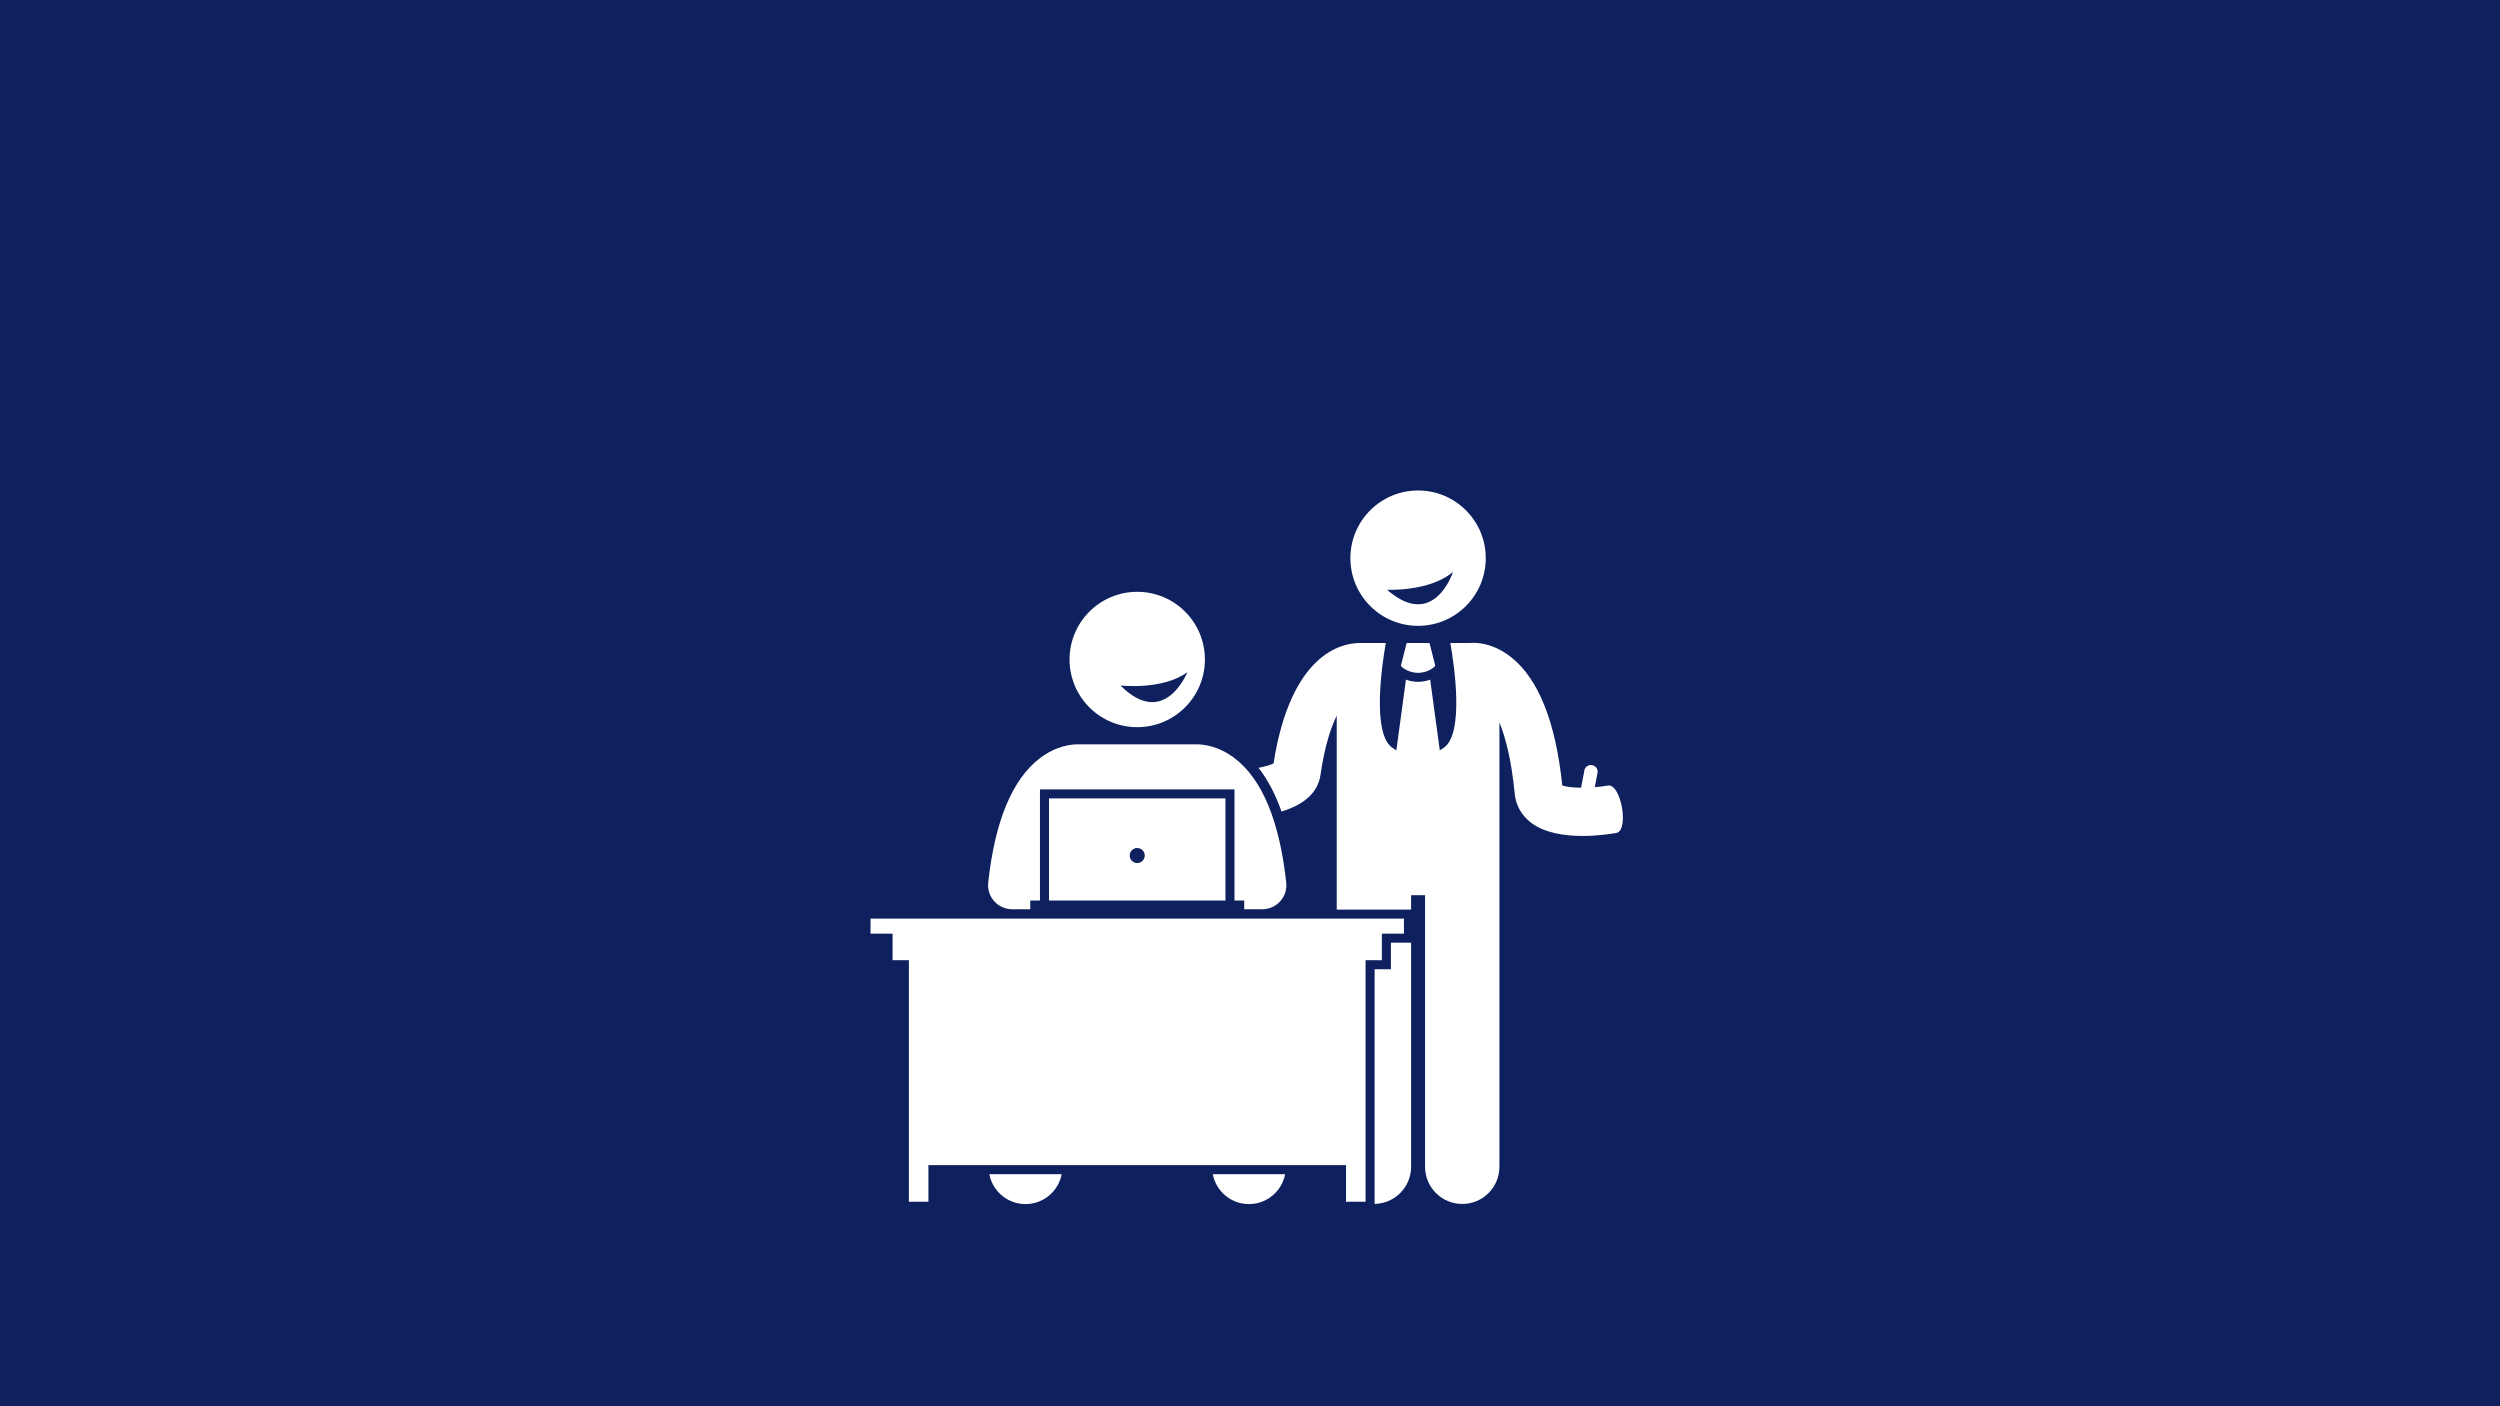
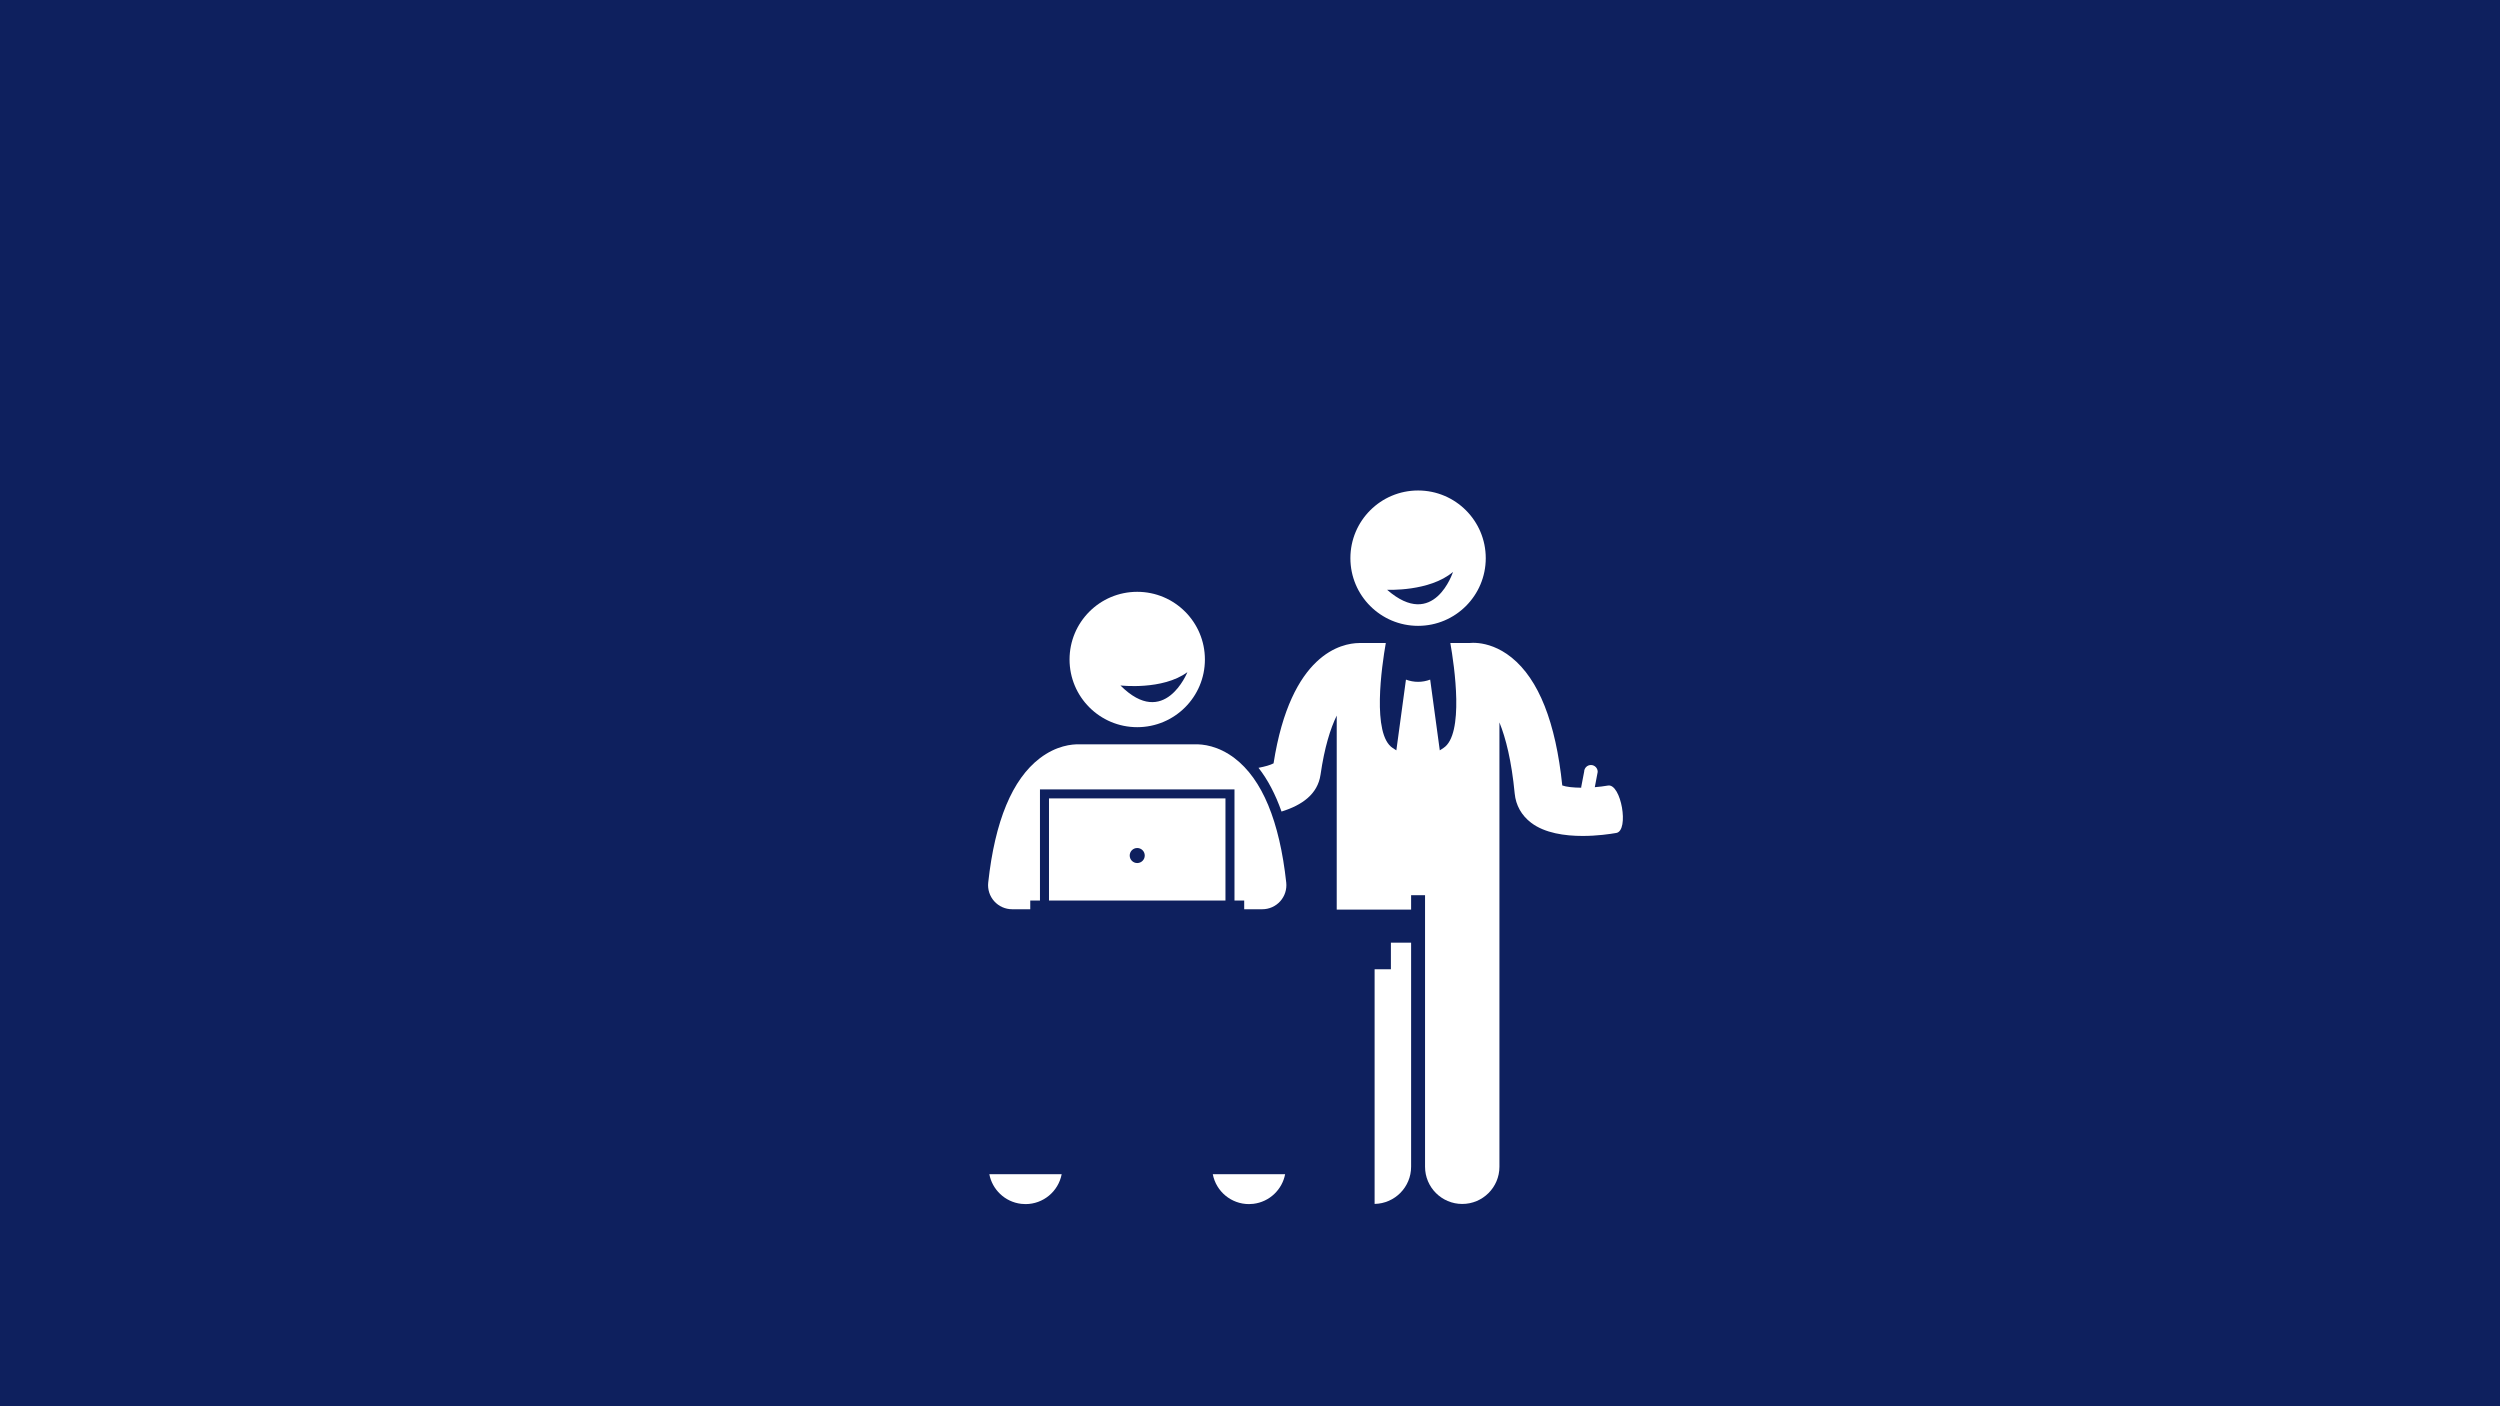
<svg xmlns="http://www.w3.org/2000/svg" version="1.0" preserveAspectRatio="xMidYMid meet" height="1080" viewBox="0 0 1440 810" zoomAndPan="magnify" width="1920">
  <defs>
    <clipPath id="ae8723404e">
      <path clip-rule="nonzero" d="M 724 370 L 935 370 L 935 693.52 L 724 693.52 Z M 724 370" />
    </clipPath>
    <clipPath id="66d133236e">
      <path clip-rule="nonzero" d="M 791 542 L 813 542 L 813 693.52 L 791 693.52 Z M 791 542" />
    </clipPath>
    <clipPath id="4aa4ab4314">
      <path clip-rule="nonzero" d="M 777 282.52 L 856 282.52 L 856 361 L 777 361 Z M 777 282.52" />
    </clipPath>
    <clipPath id="f95cd94b92">
      <path clip-rule="nonzero" d="M 569 676 L 612 676 L 612 693.52 L 569 693.52 Z M 569 676" />
    </clipPath>
    <clipPath id="56ba45b0cd">
      <path clip-rule="nonzero" d="M 698 676 L 741 676 L 741 693.52 L 698 693.52 Z M 698 676" />
    </clipPath>
    <clipPath id="f97792b852">
-       <path clip-rule="nonzero" d="M 501.383 529 L 809 529 L 809 693 L 501.383 693 Z M 501.383 529" />
-     </clipPath>
+       </clipPath>
  </defs>
  <rect fill-opacity="1" height="972" y="-81" fill="#ffffff" width="1728" x="-144" />
  <rect fill-opacity="1" height="972" y="-81" fill="#0e205e" width="1728" x="-144" />
  <g clip-path="url(#ae8723404e)">
    <path fill-rule="nonzero" fill-opacity="1" d="M 760.629 446.207 C 762.91 430.402 766.363 419.535 769.953 412.18 L 769.953 523.918 L 812.797 523.918 L 812.797 515.645 L 820.828 515.645 L 820.828 672.055 C 820.828 683.887 830.422 693.477 842.25 693.477 C 854.078 693.477 863.672 683.887 863.672 672.055 L 863.672 416.113 C 867.336 425.129 870.656 438.25 872.465 457.074 C 873.117 463.867 876.395 469.691 881.938 473.91 C 889.805 479.898 901.406 481.504 911.59 481.504 C 919.996 481.504 927.434 480.406 931 479.781 C 938.539 478.453 933.738 451.156 926.195 452.477 C 923.738 452.902 921.164 453.215 918.605 453.422 L 920.27 444.633 C 920.316 442.488 918.602 440.695 916.457 440.648 C 914.312 440.602 912.523 442.32 912.477 444.465 L 910.762 453.406 L 910.809 453.723 C 906.109 453.691 902.086 453.246 899.863 452.414 C 896.113 416.078 886.285 391.289 870.648 378.715 C 863.332 372.832 856.371 370.961 851.711 370.441 C 851.664 370.434 851.617 370.434 851.57 370.43 C 849.129 370.168 847.352 370.273 846.508 370.363 L 835.391 370.363 C 837.723 383.645 843.496 423.051 831.398 430.859 C 830.66 431.336 829.984 431.773 829.316 432.203 L 823.785 391.457 C 821.543 392.297 819.18 392.738 816.816 392.738 L 816.805 392.738 C 814.438 392.738 812.074 392.301 809.828 391.457 L 804.297 432.203 C 803.633 431.773 802.953 431.336 802.215 430.859 C 790.125 423.051 795.895 383.645 798.223 370.363 L 783.34 370.363 C 783.141 370.363 782.949 370.383 782.754 370.391 C 773.055 370.508 743.488 376.219 733.57 439.688 C 731.73 440.66 728.738 441.527 724.898 442.266 C 730.199 449.027 734.625 457.43 738.156 467.449 C 749.945 463.805 759 457.469 760.629 446.207 Z M 760.629 446.207" fill="#ffffff" />
  </g>
  <g clip-path="url(#66d133236e)">
-     <path fill-rule="nonzero" fill-opacity="1" d="M 801.16 558.285 L 791.773 558.285 L 791.773 693.457 C 803.418 693.242 812.797 683.758 812.797 672.055 L 812.797 542.977 L 801.16 542.977 Z M 801.16 558.285" fill="#ffffff" />
+     <path fill-rule="nonzero" fill-opacity="1" d="M 801.16 558.285 L 791.773 558.285 L 791.773 693.457 C 803.418 693.242 812.797 683.758 812.797 672.055 L 812.797 542.977 L 801.16 542.977 Z " fill="#ffffff" />
  </g>
  <g clip-path="url(#4aa4ab4314)">
    <path fill-rule="nonzero" fill-opacity="1" d="M 816.812 360.488 C 838.344 360.488 855.797 343.035 855.797 321.504 C 855.797 299.973 838.344 282.52 816.812 282.52 C 795.281 282.52 777.828 299.973 777.828 321.504 C 777.828 343.035 795.281 360.488 816.812 360.488 Z M 836.926 329.43 C 836.926 329.43 826.035 363.328 798.969 339.707 C 798.969 339.707 823.387 340.918 836.926 329.43 Z M 836.926 329.43" fill="#ffffff" />
  </g>
-   <path fill-rule="nonzero" fill-opacity="1" d="M 807.438 384.148 C 810.148 386.406 813.469 387.535 816.809 387.539 C 820.148 387.535 823.473 386.402 826.184 384.141 L 826.688 383.352 L 823.395 370.355 L 810.227 370.355 L 806.934 383.352 Z M 807.438 384.148" fill="#ffffff" />
  <path fill-rule="nonzero" fill-opacity="1" d="M 582.992 523.723 L 593.426 523.723 L 593.426 518.719 L 599.02 518.719 L 599.02 454.699 L 711.066 454.699 L 711.066 518.719 L 716.66 518.719 L 716.66 523.723 L 727.094 523.723 C 731.031 523.723 734.785 522.051 737.414 519.117 C 740.043 516.188 741.301 512.277 740.875 508.363 C 737.016 472.93 727.004 448.828 711.125 436.727 C 701.602 429.469 692.707 428.598 688.188 428.73 L 621.91 428.73 C 617.398 428.594 608.492 429.465 598.965 436.727 C 583.082 448.828 573.07 472.93 569.211 508.363 C 568.785 512.277 570.043 516.188 572.672 519.117 C 575.305 522.051 579.055 523.723 582.992 523.723 Z M 582.992 523.723" fill="#ffffff" />
  <path fill-rule="nonzero" fill-opacity="1" d="M 694.027 379.871 C 694.027 358.34 676.578 340.887 655.043 340.887 C 633.512 340.887 616.059 358.34 616.059 379.871 C 616.059 401.402 633.512 418.855 655.043 418.855 C 676.578 418.855 694.027 401.402 694.027 379.871 Z M 683.938 387.16 C 683.938 387.16 670.766 420.238 645.367 394.828 C 645.371 394.832 669.648 397.699 683.938 387.16 Z M 683.938 387.16" fill="#ffffff" />
  <g clip-path="url(#f95cd94b92)">
    <path fill-rule="nonzero" fill-opacity="1" d="M 588.199 693.41 C 589.051 693.508 589.891 693.559 590.723 693.559 C 600.832 693.559 609.617 686.34 611.527 676.32 L 569.848 676.32 C 571.539 685.168 578.781 692.293 588.199 693.41 Z M 588.199 693.41" fill="#ffffff" />
  </g>
  <g clip-path="url(#56ba45b0cd)">
    <path fill-rule="nonzero" fill-opacity="1" d="M 719.363 693.559 C 720.199 693.559 721.043 693.508 721.891 693.41 C 731.309 692.293 738.547 685.168 740.238 676.32 L 698.562 676.32 C 700.473 686.34 709.258 693.559 719.363 693.559 Z M 719.363 693.559" fill="#ffffff" />
  </g>
  <g clip-path="url(#f97792b852)">
    <path fill-rule="nonzero" fill-opacity="1" d="M 514.125 553.086 L 523.512 553.086 L 523.512 692.211 L 534.773 692.211 L 534.773 671.121 L 775.312 671.121 L 775.312 692.211 L 786.578 692.211 L 786.578 553.086 L 795.961 553.086 L 795.961 537.781 L 808.668 537.781 L 808.668 529.117 L 501.422 529.117 L 501.422 537.781 L 514.125 537.781 Z M 514.125 553.086" fill="#ffffff" />
  </g>
  <path fill-rule="nonzero" fill-opacity="1" d="M 604.219 518.719 L 705.867 518.719 L 705.867 459.895 L 604.219 459.895 Z M 655.043 488.453 C 657.438 488.453 659.375 490.391 659.375 492.785 C 659.375 495.176 657.438 497.117 655.043 497.117 C 652.652 497.117 650.711 495.176 650.711 492.785 C 650.711 490.391 652.652 488.453 655.043 488.453 Z M 655.043 488.453" fill="#ffffff" />
</svg>